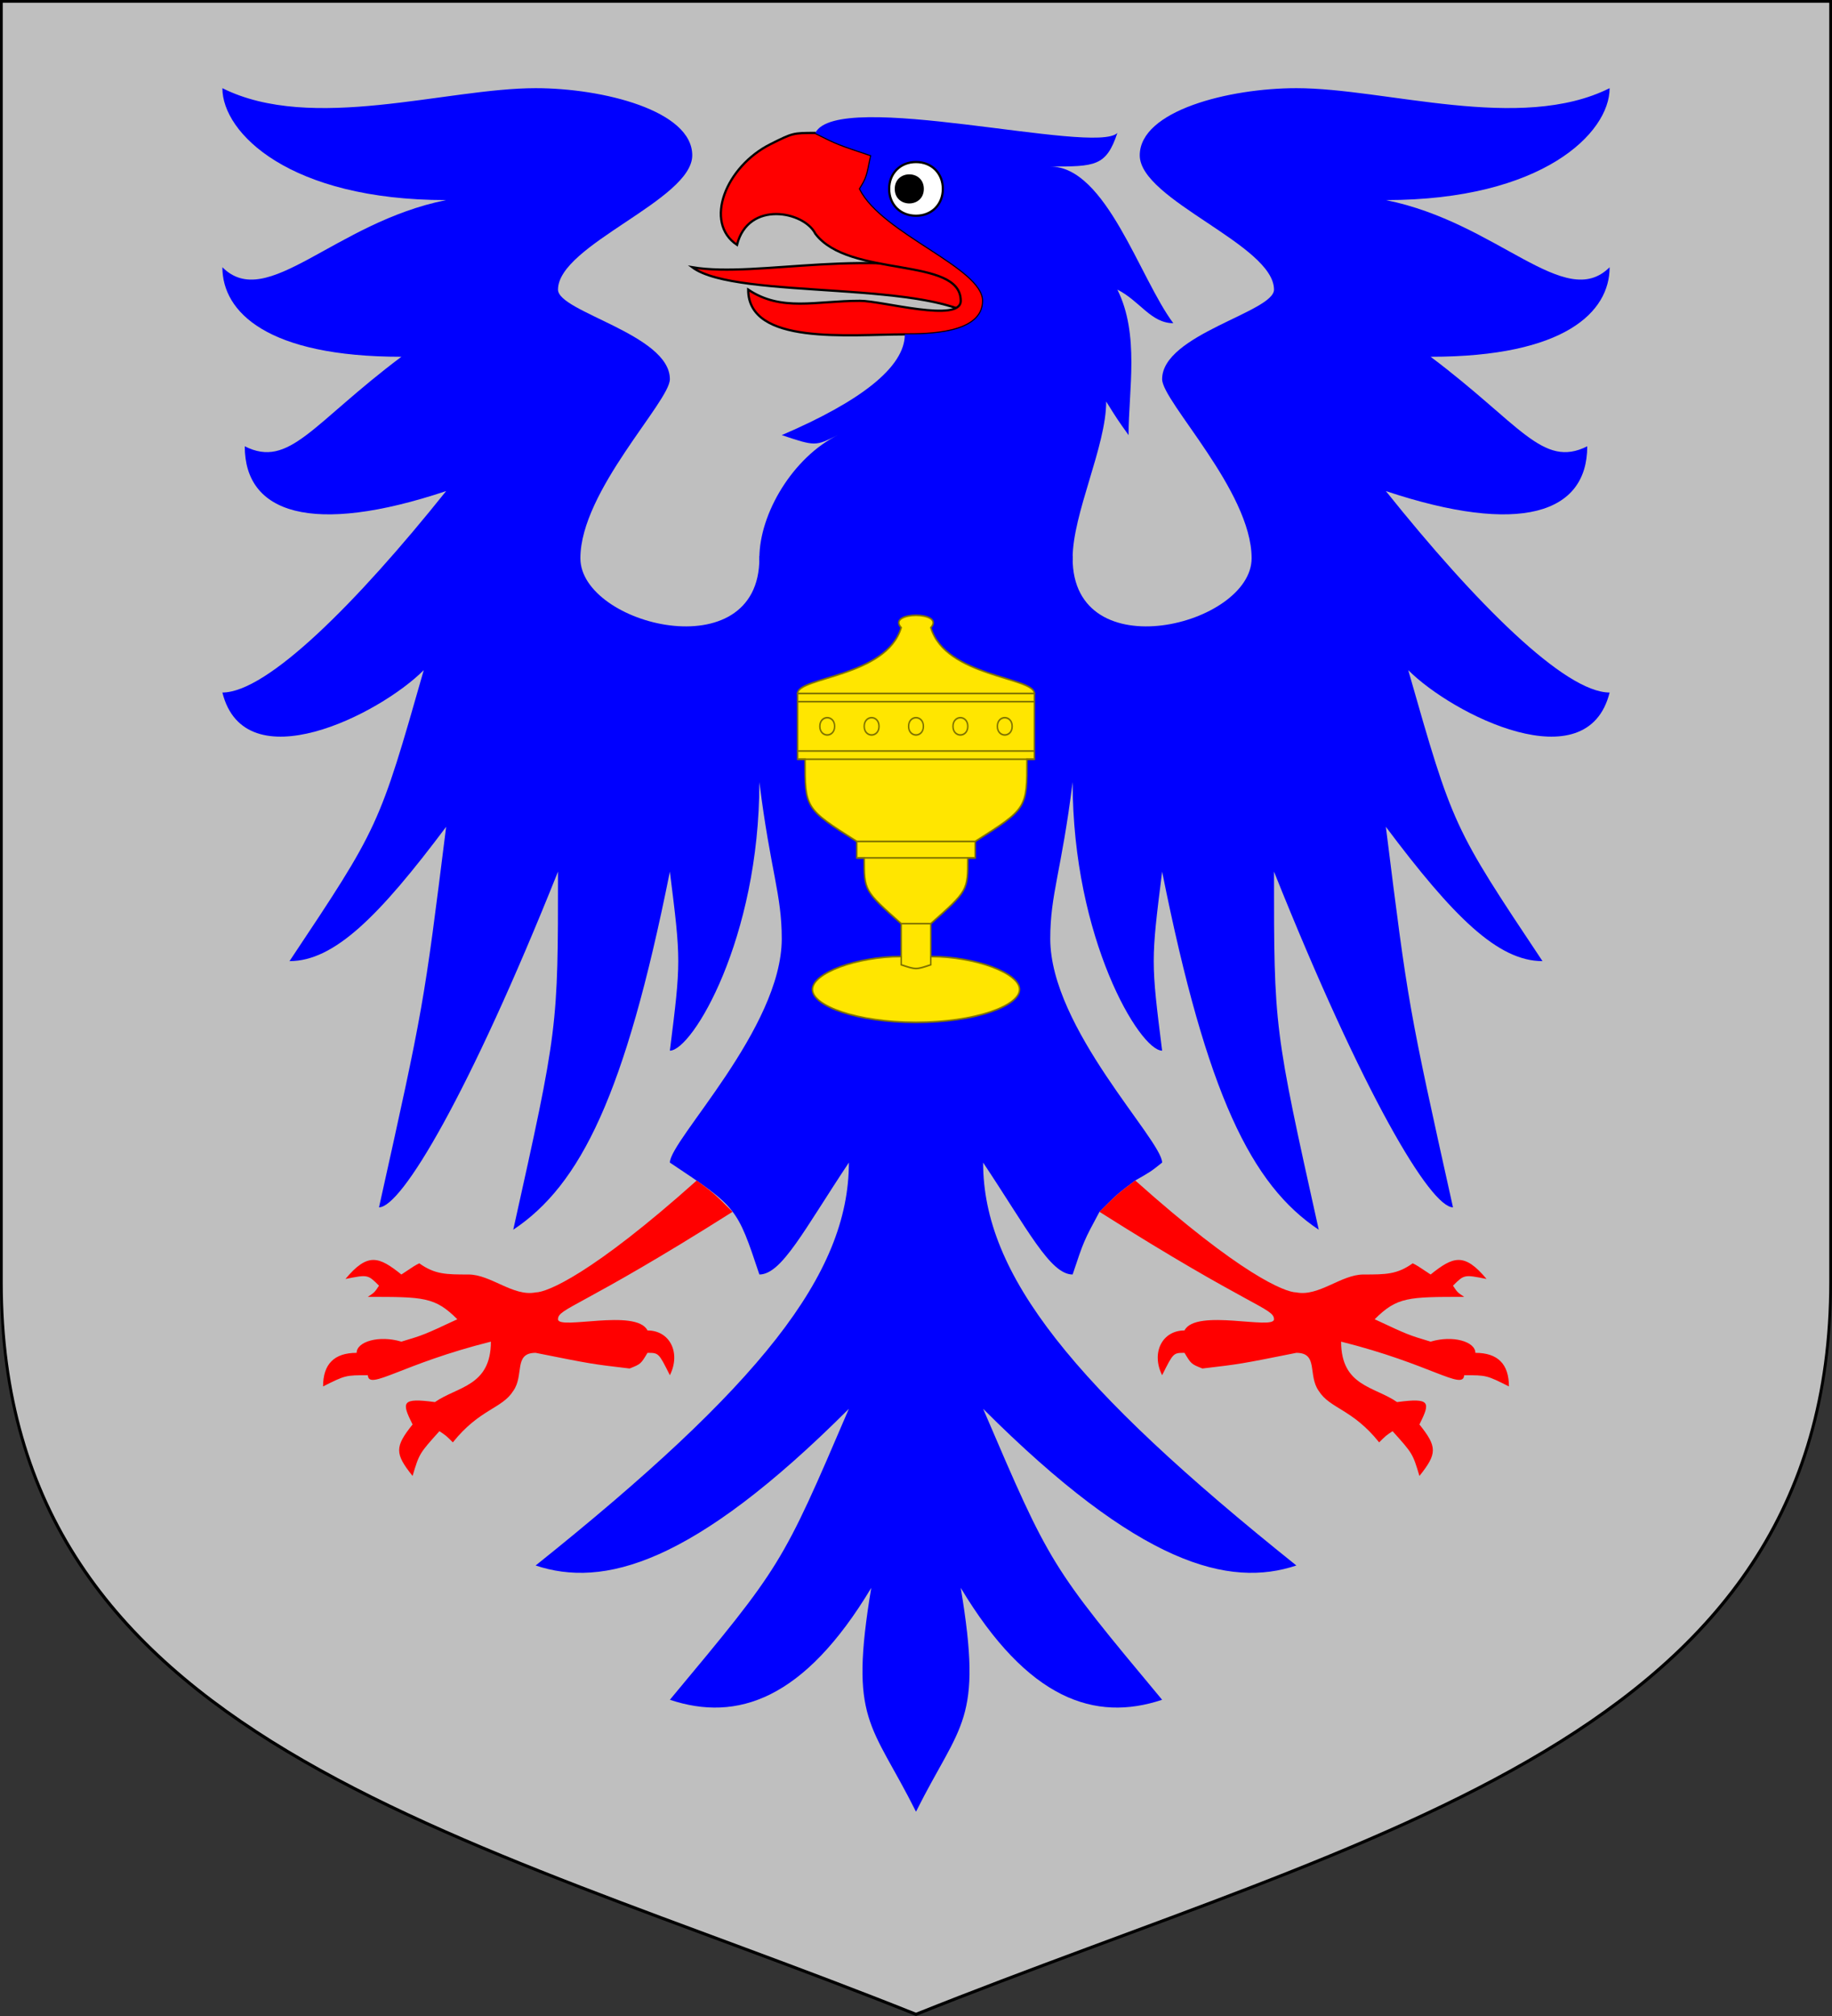
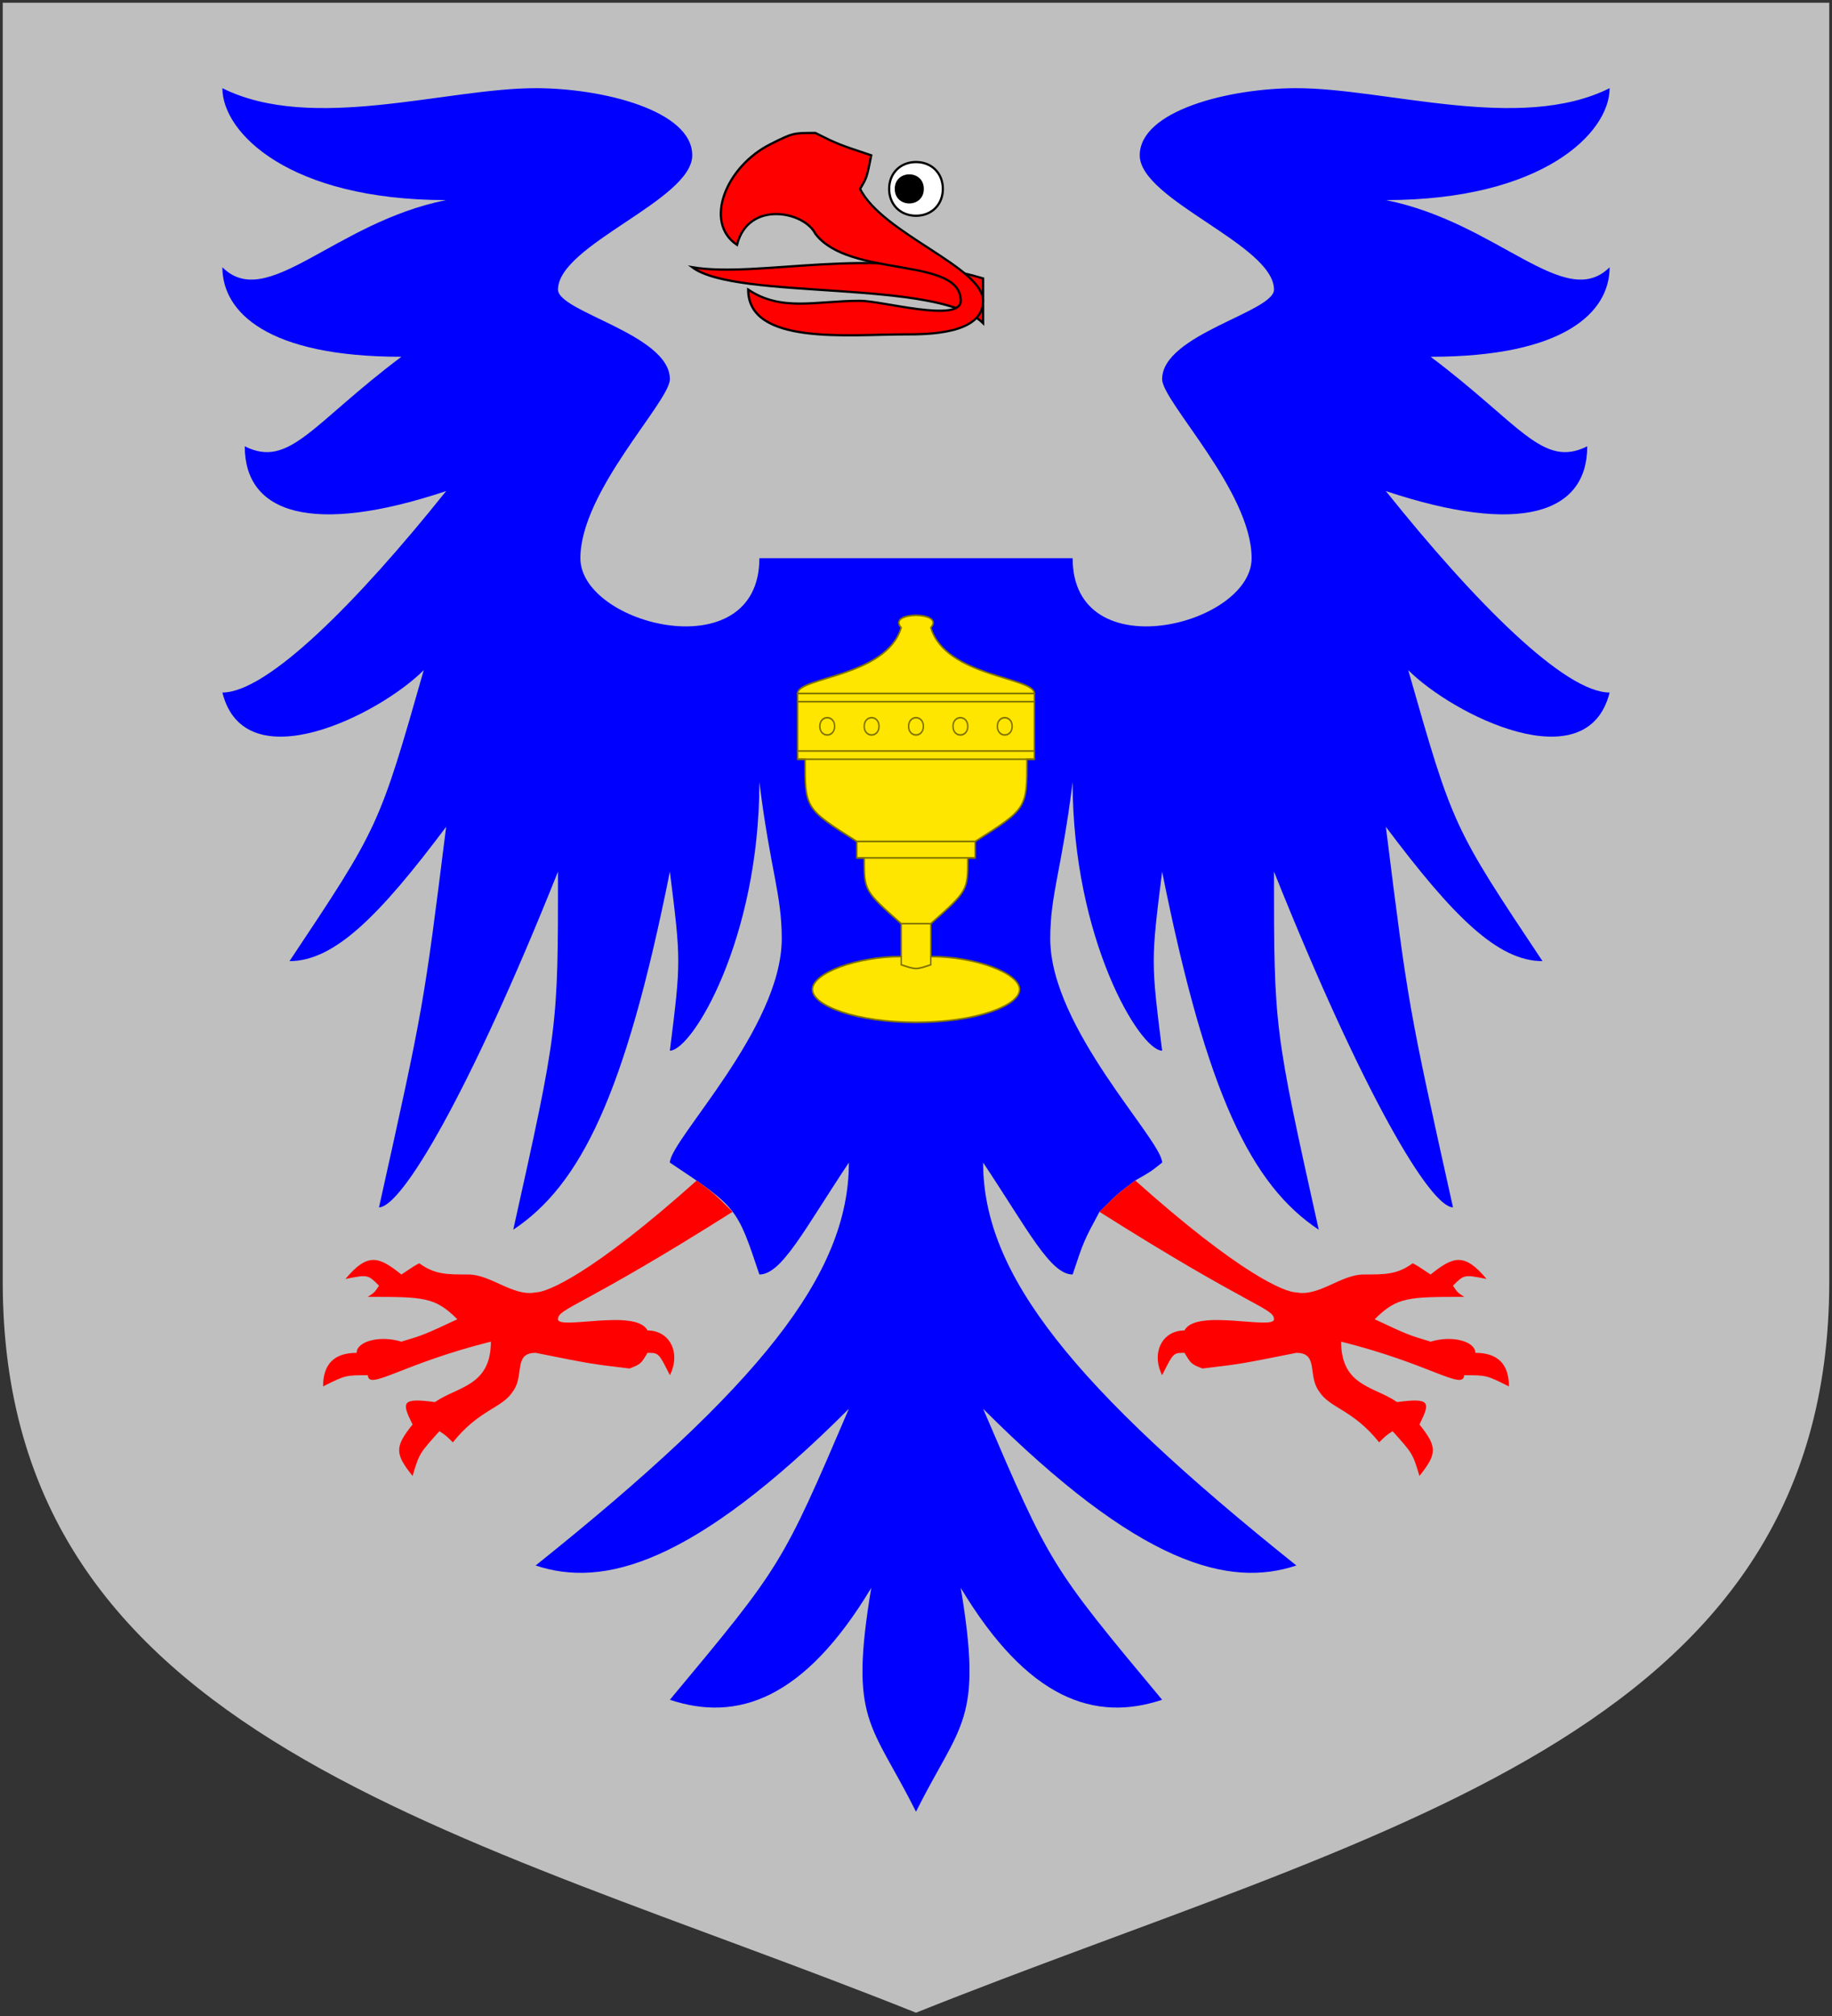
<svg xmlns="http://www.w3.org/2000/svg" width="600pt" height="660pt" viewBox="0 0 600 660" version="1.1">
  <rect x="0" y="0" width="600" height="660" fill="#333333" stroke="none" />
  <defs>
    <clipPath id="clip1">
-       <path d="M 0 420 L 0 0 L 600 0 L 600 420 C 600 570 450 600 300 660 C 150 600 0 570 0 420 Z M 0 420 " />
-     </clipPath>
+       </clipPath>
    <clipPath id="clip2">
      <path d="M 0.898 419.641 L 0.898 0.898 L 599.102 0.898 L 599.102 419.641 C 599.102 569.191 449.551 599.102 300 658.922 C 150.449 599.102 0.898 569.191 0.898 419.641 Z M 0.898 419.641 " />
    </clipPath>
  </defs>
  <g id="surface1">
    <g clip-path="url(#clip1)" clip-rule="nonzero">
-       <path style=" stroke:none;fill-rule:nonzero;fill:rgb(0%,0%,0%);fill-opacity:1;" d="M 0 420 L 0 0 L 600 0 L 600 420 C 600 570 450 600 300 660 C 150 600 0 570 0 420 Z M 0 420 " />
-     </g>
+       </g>
    <g clip-path="url(#clip2)" clip-rule="nonzero">
      <path style=" stroke:none;fill-rule:nonzero;fill:rgb(75%,75%,75%);fill-opacity:1;" d="M 0.898 419.641 L 0.898 0.898 L 599.102 0.898 L 599.102 419.641 C 599.102 569.191 449.551 599.102 300 658.922 C 150.449 599.102 0.898 569.191 0.898 419.641 Z M 0.898 419.641 " />
      <path style=" stroke:none;fill-rule:nonzero;fill:rgb(0%,0%,100%);fill-opacity:1;" d="M 248.703 182.754 C 248.703 219.391 190.082 204.738 190.082 182.754 C 190.082 160.77 219.391 131.457 219.391 124.129 C 219.391 109.473 182.754 102.145 182.754 94.816 C 182.754 80.16 226.719 65.504 226.719 50.852 C 226.719 36.195 197.41 28.867 175.426 28.867 C 146.113 28.867 102.145 43.523 72.832 28.867 C 72.832 43.523 94.816 65.504 146.113 65.504 C 109.473 72.832 87.488 102.145 72.832 87.488 C 72.832 102.145 87.488 116.801 131.457 116.801 C 102.145 138.785 94.816 153.441 80.16 146.113 C 80.16 168.098 102.145 175.426 146.113 160.77 C 116.801 197.41 87.488 226.719 72.832 226.719 C 80.16 256.031 124.129 234.047 138.785 219.391 C 124.129 270.688 124.129 270.688 94.816 314.656 C 109.473 314.656 124.129 300 146.113 270.688 C 138.785 329.312 138.785 329.312 124.129 395.262 C 131.457 395.262 153.441 358.625 182.754 285.344 C 182.754 336.641 182.754 336.641 168.098 402.59 C 190.082 387.934 204.738 358.625 219.391 285.344 C 223.055 314.656 223.055 314.656 219.391 343.969 C 226.719 343.969 248.703 307.328 248.703 256.031 C 252.367 285.344 256.031 292.672 256.031 307.328 C 256.031 336.641 219.391 373.281 219.391 380.609 C 241.375 395.262 241.375 395.262 248.703 417.246 C 256.031 417.246 263.359 402.59 278.016 380.609 C 278.016 417.246 248.703 453.887 175.426 512.512 C 197.41 519.84 226.719 512.512 278.016 461.215 C 256.031 512.512 256.031 512.512 219.391 556.477 C 241.375 563.805 263.359 556.477 285.344 519.84 C 278.016 563.805 285.344 563.805 300 593.117 C 314.656 563.805 321.984 563.805 314.656 519.84 C 336.641 556.477 358.625 563.805 380.609 556.477 C 343.969 512.512 343.969 512.512 321.984 461.215 C 373.281 512.512 402.59 519.84 424.574 512.512 C 351.297 453.887 321.984 417.246 321.984 380.609 C 336.641 402.59 343.969 417.246 351.297 417.246 C 354.961 406.254 354.961 406.254 360.09 396.73 C 365.953 390.867 365.953 390.867 371.812 386.469 C 376.945 383.539 376.945 383.539 380.609 380.609 C 380.609 373.281 343.969 336.641 343.969 307.328 C 343.969 292.672 347.633 285.344 351.297 256.031 C 351.297 307.328 373.281 343.969 380.609 343.969 C 376.945 314.656 376.945 314.656 380.609 285.344 C 395.262 358.625 409.918 387.934 431.902 402.59 C 417.246 336.641 417.246 336.641 417.246 285.344 C 446.559 358.625 468.543 395.262 475.871 395.262 C 461.215 329.312 461.215 329.312 453.887 270.688 C 475.871 300 490.527 314.656 505.184 314.656 C 475.871 270.688 475.871 270.688 461.215 219.391 C 475.871 234.047 519.84 256.031 527.168 226.719 C 512.512 226.719 483.199 197.41 453.887 160.77 C 497.855 175.426 519.84 168.098 519.84 146.113 C 505.184 153.441 497.855 138.785 468.543 116.801 C 512.512 116.801 527.168 102.145 527.168 87.488 C 512.512 102.145 490.527 72.832 453.887 65.504 C 505.184 65.504 527.168 43.523 527.168 28.867 C 497.855 43.523 453.887 28.867 424.574 28.867 C 402.59 28.867 373.281 36.195 373.281 50.852 C 373.281 65.504 417.246 80.16 417.246 94.816 C 417.246 102.145 380.609 109.473 380.609 124.129 C 380.609 131.457 409.918 160.77 409.918 182.754 C 409.918 204.738 351.297 219.391 351.297 182.754 Z M 248.703 182.754 " />
      <path style="fill-rule:nonzero;fill:rgb(100%,0%,0%);fill-opacity:1;stroke-width:0.001;stroke-linecap:butt;stroke-linejoin:miter;stroke:rgb(0%,0%,0%);stroke-opacity:1;stroke-miterlimit:10;" d="M 0.03 -0.285 C -0.02 -0.3 -0.07 -0.285 -0.1 -0.29 C -0.08 -0.275 0.01 -0.285 0.03 -0.265 Z M 0.03 -0.285 " transform="matrix(732.795,0,0,732.795,300,300)" />
      <path style="fill-rule:nonzero;fill:rgb(100%,0%,0%);fill-opacity:1;stroke-width:0.001;stroke-linecap:butt;stroke-linejoin:miter;stroke:rgb(0%,0%,0%);stroke-opacity:1;stroke-miterlimit:10;" d="M -0.045 -0.35 C -0.035 -0.345 -0.035 -0.345 -0.02 -0.34 C -0.022 -0.33 -0.022 -0.33 -0.025 -0.325 C -0.015 -0.305 0.03 -0.29 0.03 -0.275 C 0.03 -0.26 0.005 -0.26 -0.005 -0.26 C -0.03 -0.26 -0.075 -0.255 -0.075 -0.28 C -0.06 -0.27 -0.045 -0.275 -0.025 -0.275 C -0.015 -0.275 0.02 -0.265 0.02 -0.275 C 0.02 -0.295 -0.03 -0.285 -0.045 -0.305 C -0.05 -0.315 -0.075 -0.32 -0.08 -0.3 C -0.095 -0.31 -0.085 -0.335 -0.065 -0.345 C -0.055 -0.35 -0.055 -0.35 -0.045 -0.35 Z M -0.045 -0.35 " transform="matrix(732.795,0,0,732.795,300,300)" />
-       <path style=" stroke:none;fill-rule:nonzero;fill:rgb(0%,0%,100%);fill-opacity:1;" d="M 351.297 182.754 C 351.297 168.098 362.289 146.113 362.289 131.457 C 365.953 137.32 365.953 137.32 369.617 142.449 C 369.617 127.793 373.281 109.473 365.953 94.816 C 373.281 98.48 376.945 105.809 384.27 105.809 C 373.281 91.152 362.289 54.516 343.969 54.516 C 358.625 54.516 362.289 54.516 365.953 43.523 C 358.625 50.852 274.352 28.867 267.023 43.523 C 274.352 47.188 274.352 47.188 285.344 50.852 C 283.879 58.176 283.879 58.176 281.68 61.84 C 289.008 76.496 321.984 87.488 321.984 98.48 C 321.984 109.473 303.664 109.473 296.336 109.473 C 296.336 120.246 281.68 131.457 256.031 142.449 C 267.023 146.113 267.023 146.113 274.352 142.449 C 259.695 149.777 248.703 168.098 248.703 182.754 Z M 351.297 182.754 " />
-       <path style="fill:none;stroke-width:0.002;stroke-linecap:butt;stroke-linejoin:miter;stroke:rgb(0%,0%,100%);stroke-opacity:1;stroke-miterlimit:10;" d="M -0.07 -0.16 L 0.07 -0.16 " transform="matrix(732.795,0,0,732.795,300,300)" />
      <path style="fill-rule:nonzero;fill:rgb(100%,100%,100%);fill-opacity:1;stroke-width:0.001;stroke-linecap:butt;stroke-linejoin:miter;stroke:rgb(0%,0%,0%);stroke-opacity:1;stroke-miterlimit:10;" d="M 0.012 -0.325 L 0.012 -0.325 C 0.012 -0.318 0.007 -0.313 0 -0.313 C -0.007 -0.313 -0.012 -0.318 -0.012 -0.325 C -0.012 -0.332 -0.007 -0.337 0 -0.337 C 0.007 -0.337 0.012 -0.332 0.012 -0.325 Z M 0.012 -0.325 " transform="matrix(732.795,0,0,732.795,300,300)" />
      <path style=" stroke:none;fill-rule:nonzero;fill:rgb(0%,0%,0%);fill-opacity:1;" d="M 304.762 61.84 L 302.566 61.84 C 302.566 68.191 293.039 68.191 293.039 61.84 C 293.039 55.492 302.566 55.492 302.566 61.84 Z M 304.762 61.84 " />
      <path style=" stroke:none;fill-rule:nonzero;fill:rgb(100%,0%,0%);fill-opacity:1;" d="M 239.91 396.73 C 190.082 428.238 182.754 428.238 182.754 431.902 C 182.754 435.566 208.402 428.238 212.066 435.566 C 219.391 435.566 223.055 442.895 219.391 450.223 C 215.73 442.895 215.73 442.895 212.066 442.895 C 209.867 446.559 209.867 446.559 206.203 448.023 C 193.746 446.559 193.746 446.559 175.426 442.895 C 168.098 442.895 171.762 450.223 168.098 455.352 C 164.434 461.215 157.105 461.215 148.312 472.207 C 146.113 470.008 146.113 470.008 143.914 468.543 C 137.32 475.871 137.32 475.871 135.121 483.199 C 129.258 475.871 129.258 473.672 135.121 466.344 C 131.457 459.016 131.457 457.551 142.449 459.016 C 149.777 453.887 160.77 453.887 160.77 439.23 C 131.457 446.559 120.832 455.352 120.465 450.223 C 113.137 450.223 113.137 450.223 105.809 453.887 C 105.809 446.559 109.473 442.895 116.801 442.895 C 116.801 439.23 124.129 437.031 131.457 439.23 C 138.785 437.031 138.785 437.031 149.777 431.902 C 142.449 424.574 138.785 424.574 120.465 424.574 C 122.664 423.109 122.664 423.109 124.129 420.91 C 120.465 417.246 120.465 417.246 113.137 418.711 C 120.465 409.918 124.129 411.387 131.457 417.246 C 135.855 414.316 135.855 414.316 137.32 413.582 C 142.449 417.246 146.113 417.246 153.441 417.246 C 160.77 417.246 168.098 424.574 175.426 423.109 C 179.09 423.109 193.746 417.246 228.188 386.469 C 234.047 390.867 234.047 390.867 239.91 396.73 Z M 239.91 396.73 " />
      <path style=" stroke:none;fill-rule:nonzero;fill:rgb(100%,0%,0%);fill-opacity:1;" d="M 360.09 396.73 C 409.918 428.238 417.246 428.238 417.246 431.902 C 417.246 435.566 391.598 428.238 387.934 435.566 C 380.609 435.566 376.945 442.895 380.609 450.223 C 384.27 442.895 384.27 442.895 387.934 442.895 C 390.133 446.559 390.133 446.559 393.797 448.023 C 406.254 446.559 406.254 446.559 424.574 442.895 C 431.902 442.895 428.238 450.223 431.902 455.352 C 435.566 461.215 442.895 461.215 451.688 472.207 C 453.887 470.008 453.887 470.008 456.086 468.543 C 462.68 475.871 462.68 475.871 464.879 483.199 C 470.742 475.871 470.742 473.672 464.879 466.344 C 468.543 459.016 468.543 457.551 457.551 459.016 C 450.223 453.887 439.23 453.887 439.23 439.23 C 468.543 446.559 479.168 455.352 479.535 450.223 C 486.863 450.223 486.863 450.223 494.191 453.887 C 494.191 446.559 490.527 442.895 483.199 442.895 C 483.199 439.23 475.871 437.031 468.543 439.23 C 461.215 437.031 461.215 437.031 450.223 431.902 C 457.551 424.574 461.215 424.574 479.535 424.574 C 477.336 423.109 477.336 423.109 475.871 420.91 C 479.535 417.246 479.535 417.246 486.863 418.711 C 479.535 409.918 475.871 411.387 468.543 417.246 C 464.145 414.316 464.145 414.316 462.68 413.582 C 457.551 417.246 453.887 417.246 446.559 417.246 C 439.23 417.246 431.902 424.574 424.574 423.109 C 420.91 423.109 406.254 417.246 371.812 386.469 C 365.953 390.867 365.953 390.867 360.09 396.73 Z M 360.09 396.73 " />
    </g>
    <path style="fill-rule:nonzero;fill:rgb(100%,90%,0%);fill-opacity:1;stroke-width:0.001;stroke-linecap:butt;stroke-linejoin:miter;stroke:rgb(50%,45%,0%);stroke-opacity:1;stroke-miterlimit:10;" d="M -0.08 -0.08 L 0.08 -0.08 L 0.08 -0.04 L 0.075 -0.04 C 0.075 -0.01 0.075 -0.01 0.04 0.01 L 0.04 0.02 L 0.035 0.02 C 0.035 0.04 0.035 0.04 0.01 0.06 L 0.01 0.08 C 0.04 0.08 0.07 0.09 0.07 0.1 C 0.07 0.11 0.04 0.12 0 0.12 C -0.04 0.12 -0.07 0.11 -0.07 0.1 C -0.07 0.09 -0.04 0.08 -0.01 0.08 L -0.01 0.06 C -0.035 0.04 -0.035 0.04 -0.035 0.02 L -0.04 0.02 L -0.04 0.01 C -0.075 -0.01 -0.075 -0.01 -0.075 -0.04 L -0.08 -0.04 Z M -0.08 -0.08 " transform="matrix(484.542,0,0,538.38,300,270.09)" />
    <path style="fill:none;stroke-width:0.001;stroke-linecap:butt;stroke-linejoin:miter;stroke:rgb(50%,45%,0%);stroke-opacity:1;stroke-miterlimit:10;" d="M -0.08 -0.075 L 0.08 -0.075 M -0.055 -0.06 L -0.055 -0.06 C -0.055 -0.053 -0.065 -0.053 -0.065 -0.06 C -0.065 -0.067 -0.055 -0.067 -0.055 -0.06 M -0.025 -0.06 L -0.025 -0.06 C -0.025 -0.053 -0.035 -0.053 -0.035 -0.06 C -0.035 -0.067 -0.025 -0.067 -0.025 -0.06 M 0.005 -0.06 L 0.005 -0.06 C 0.005 -0.053 -0.005 -0.053 -0.005 -0.06 C -0.005 -0.067 0.005 -0.067 0.005 -0.06 M 0.035 -0.06 L 0.035 -0.06 C 0.035 -0.053 0.025 -0.053 0.025 -0.06 C 0.025 -0.067 0.035 -0.067 0.035 -0.06 M 0.065 -0.06 L 0.065 -0.06 C 0.065 -0.053 0.055 -0.053 0.055 -0.06 C 0.055 -0.067 0.065 -0.067 0.065 -0.06 M -0.08 -0.045 L 0.08 -0.045 M -0.08 -0.04 L 0.08 -0.04 M -0.04 0.02 L 0.04 0.02 M -0.04 0.01 L 0.04 0.01 M -0.01 0.06 L 0.01 0.06 M -0.01 0.08 L -0.01 0.085 C 0 0.088 0 0.088 0.01 0.085 L 0.01 0.08 " transform="matrix(484.542,0,0,538.38,300,270.09)" />
    <path style="fill-rule:nonzero;fill:rgb(100%,90%,0%);fill-opacity:1;stroke-width:0.001;stroke-linecap:butt;stroke-linejoin:miter;stroke:rgb(50%,45%,0%);stroke-opacity:1;stroke-miterlimit:10;" d="M -0.08 -0.08 C -0.08 -0.09 -0.02 -0.09 -0.01 -0.12 C -0.02 -0.13 0.02 -0.13 0.01 -0.12 C 0.02 -0.09 0.08 -0.09 0.08 -0.08 Z M -0.08 -0.08 " transform="matrix(484.542,0,0,538.38,300,270.09)" />
  </g>
</svg>